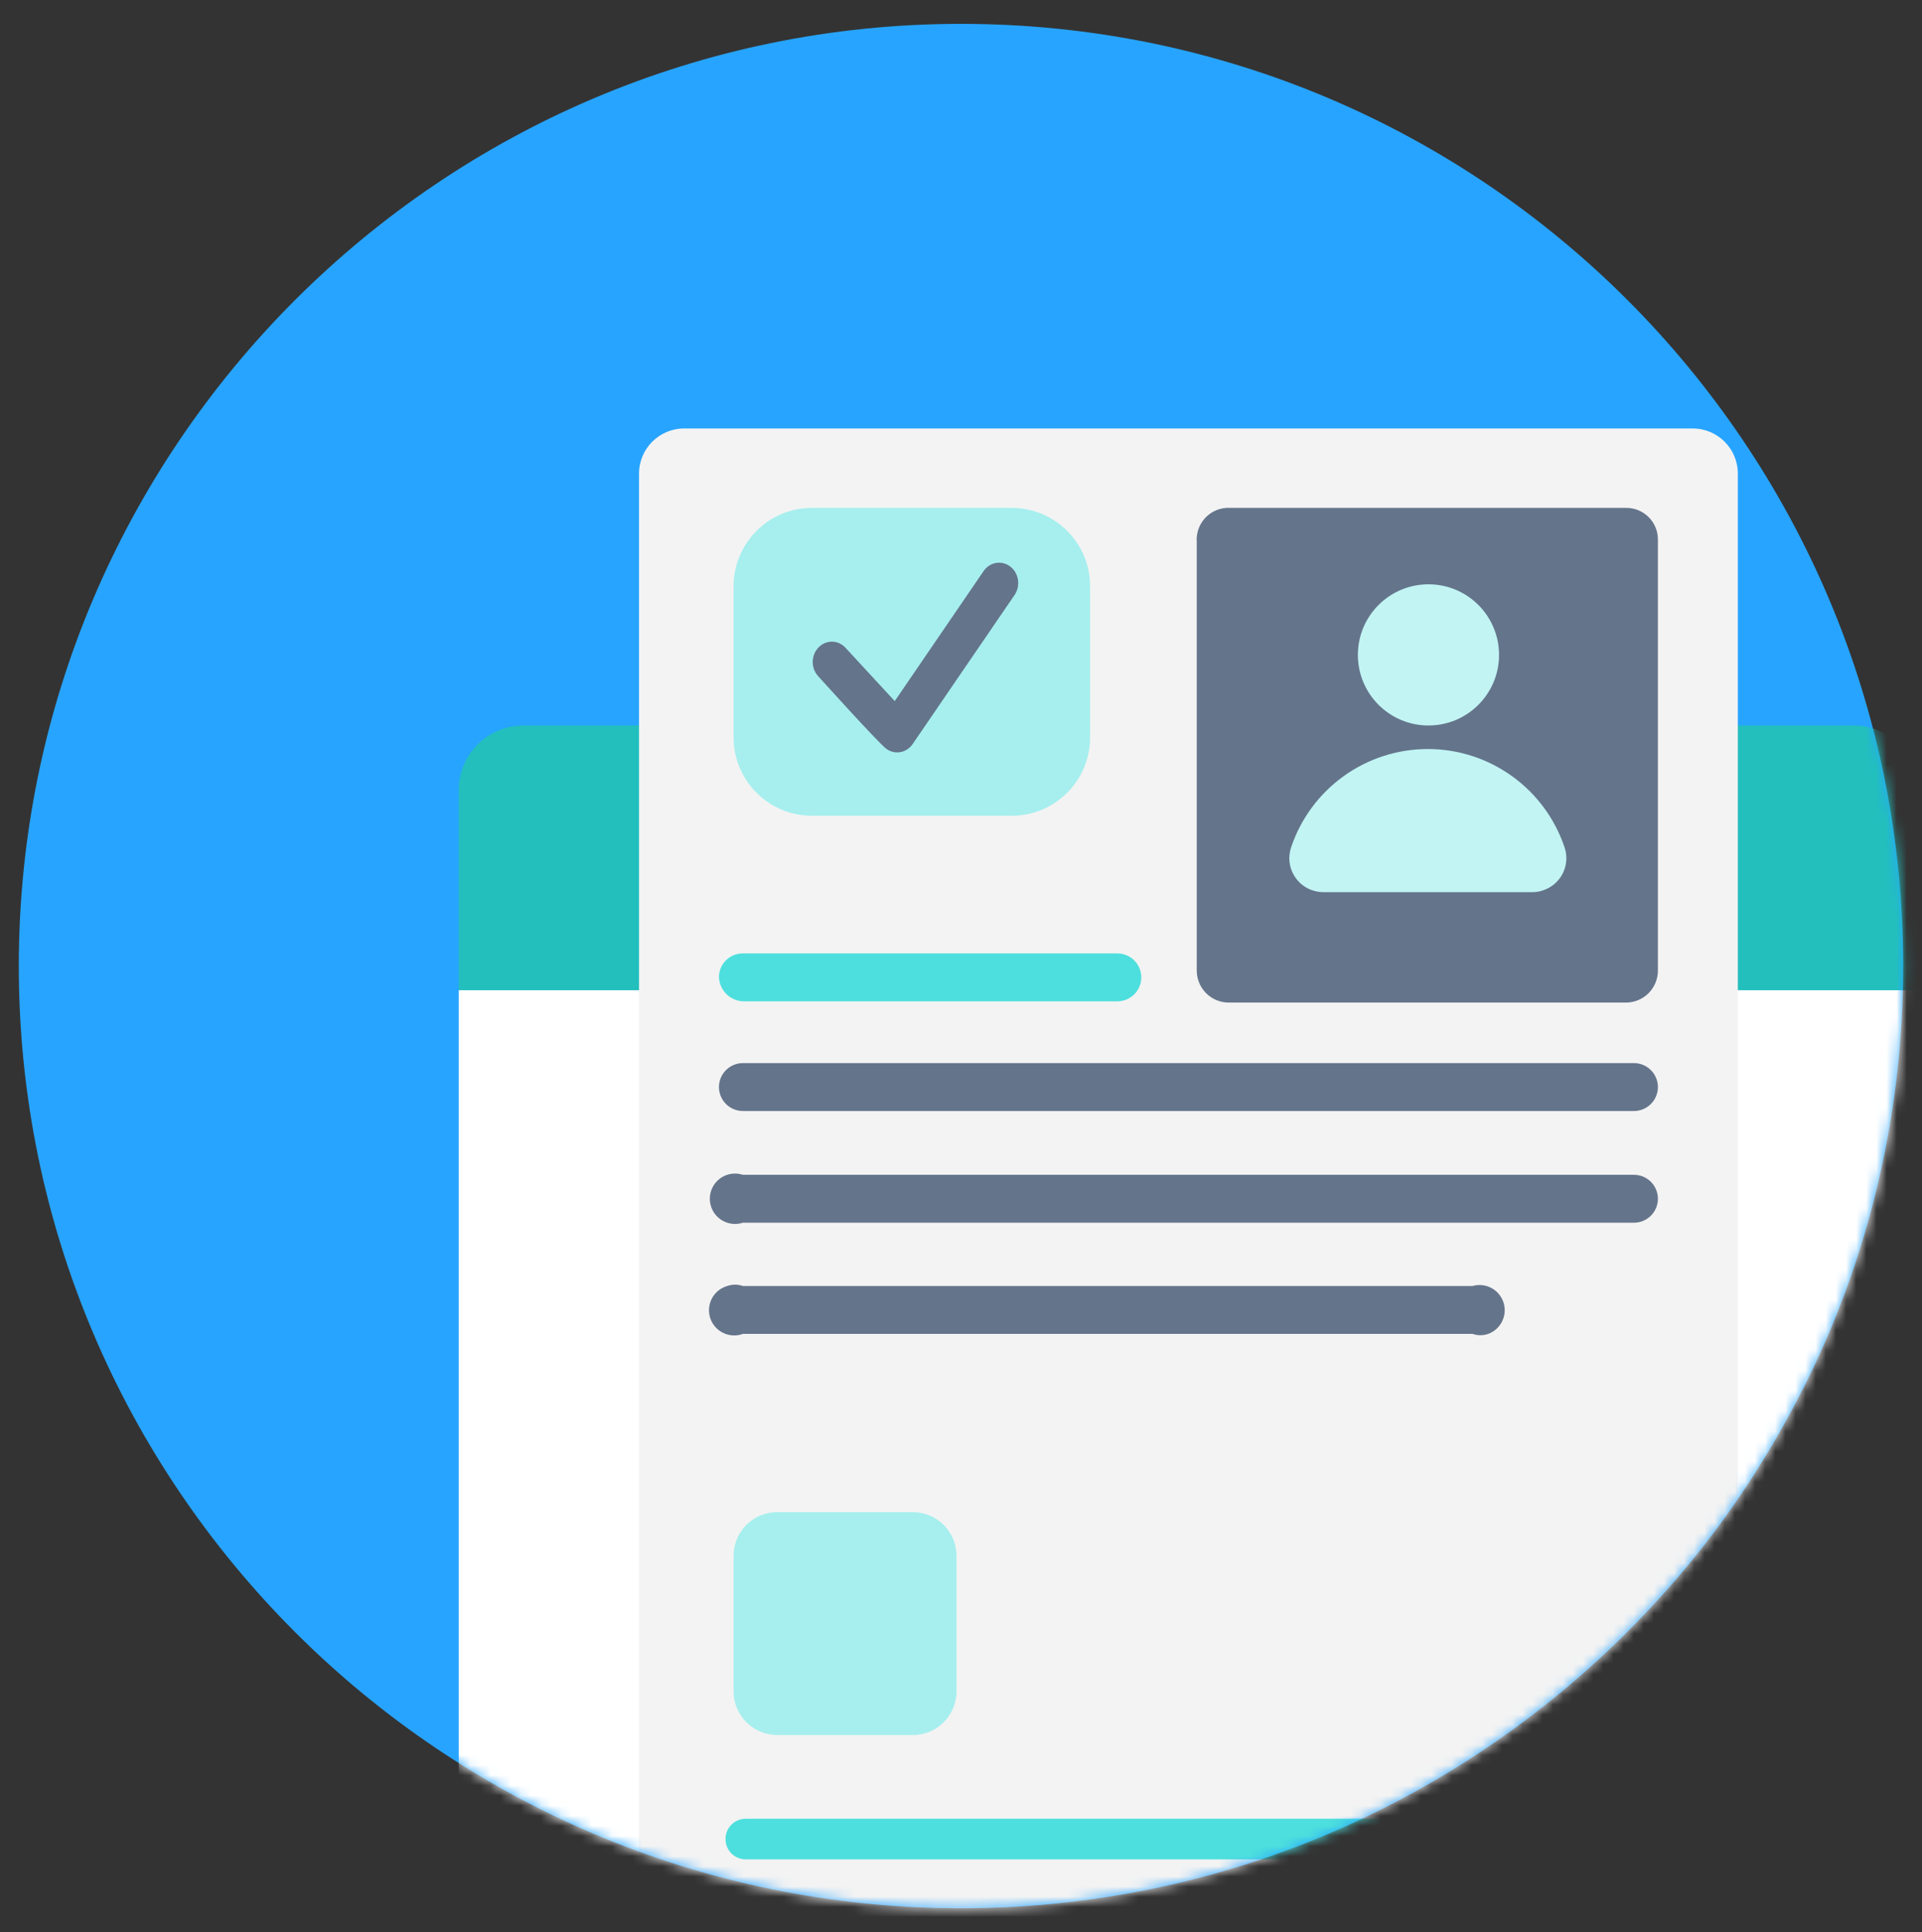
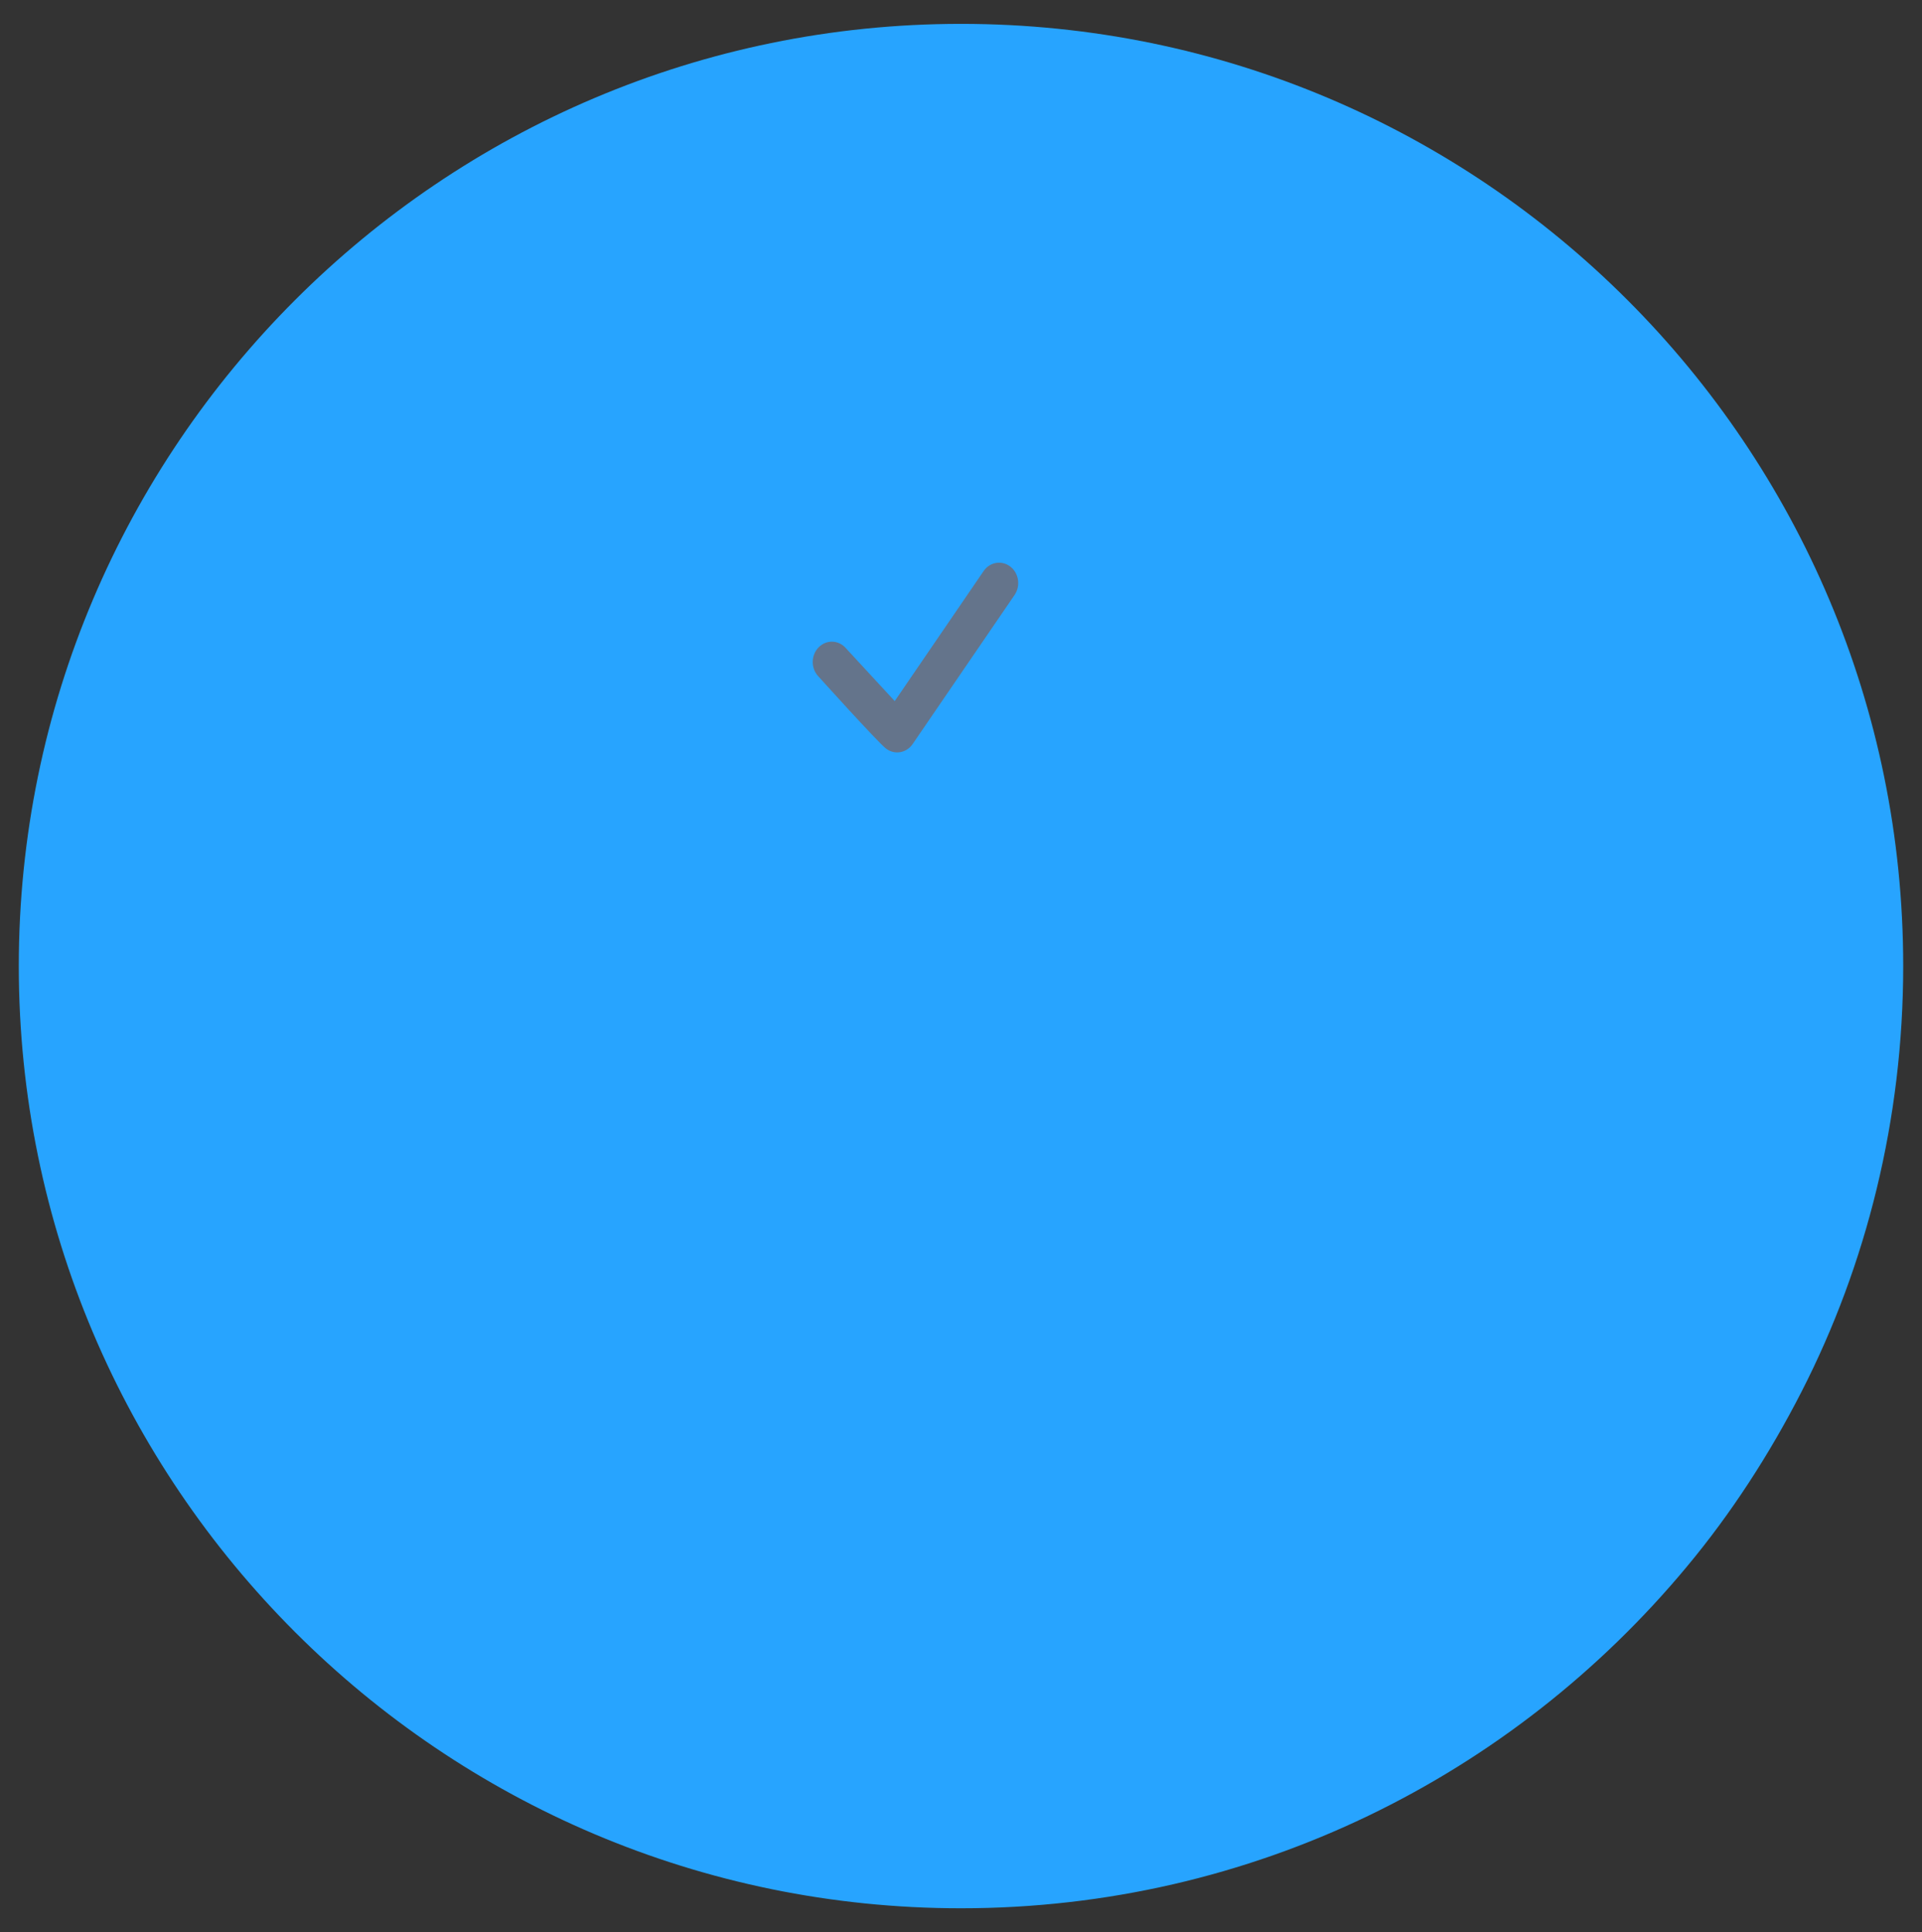
<svg xmlns="http://www.w3.org/2000/svg" width="190" height="191" viewBox="0 0 190 191" fill="none">
  <rect x="0" y="0" width="190" height="191" fill="#333333" stroke="none" />
  <path d="M188.142 95.501C188.142 110.637 184.504 125.044 178.1 137.56C174.898 143.818 171.114 149.64 166.748 154.879C149.575 175.545 123.816 188.643 95 188.643C43.626 188.643 1.858 146.875 1.858 95.501C1.858 44.127 43.626 2.359 95 2.359C146.519 2.359 188.142 44.127 188.142 95.501Z" fill="#27A4FF" />
  <mask id="mask0_6353_101997" style="mask-type:alpha" maskUnits="userSpaceOnUse" x="1" y="2" width="188" height="187">
-     <path d="M188.142 95.501C188.142 110.637 184.504 125.044 178.1 137.56C174.898 143.818 171.114 149.64 166.748 154.879C149.575 175.545 123.816 188.643 95 188.643C43.626 188.643 1.858 146.875 1.858 95.501C1.858 44.127 43.626 2.359 95 2.359C146.519 2.359 188.142 44.127 188.142 95.501Z" fill="#3E89ED" />
-   </mask>
+     </mask>
  <g mask="url(#mask0_6353_101997)">
    <path d="M189.616 97.888V193.001C189.616 194.694 188.943 196.317 187.747 197.513C186.55 198.71 184.927 199.382 183.235 199.382H51.731C50.039 199.382 48.416 198.71 47.219 197.513C46.022 196.317 45.35 194.694 45.35 193.001V97.888H189.616Z" fill="white" />
    <path d="M189.616 78.098V97.888H45.35V78.098C45.35 76.406 46.022 74.783 47.219 73.586C48.416 72.389 50.039 71.717 51.731 71.717H183.235C184.927 71.717 186.55 72.389 187.747 73.586C188.943 74.783 189.616 76.406 189.616 78.098Z" fill="#22BFBD" />
    <path d="M167.333 42.357H67.633C65.169 42.357 63.171 44.354 63.171 46.819V184.703C63.171 187.167 65.169 189.165 67.633 189.165H167.333C169.797 189.165 171.794 187.167 171.794 184.703V46.819C171.794 44.354 169.797 42.357 167.333 42.357Z" fill="#F3F3F3" />
    <path d="M118.305 95.946V53.573C118.275 53.161 118.326 52.746 118.456 52.353C118.586 51.961 118.793 51.597 119.064 51.285C119.335 50.972 119.665 50.716 120.035 50.531C120.405 50.347 120.809 50.237 121.221 50.208H160.727C161.141 50.202 161.551 50.278 161.935 50.431C162.319 50.585 162.668 50.813 162.963 51.103C163.257 51.393 163.491 51.739 163.651 52.12C163.811 52.501 163.893 52.911 163.893 53.324V95.946C163.893 96.785 163.559 97.59 162.966 98.184C162.372 98.778 161.567 99.111 160.727 99.111H121.471C121.055 99.111 120.643 99.029 120.259 98.87C119.875 98.711 119.526 98.478 119.232 98.184C118.938 97.89 118.705 97.541 118.546 97.157C118.387 96.773 118.305 96.361 118.305 95.946ZM161.525 109.829H73.44C72.812 109.829 72.21 109.579 71.766 109.135C71.322 108.691 71.072 108.089 71.072 107.461C71.072 106.833 71.322 106.231 71.766 105.787C72.21 105.343 72.812 105.093 73.44 105.093H161.525C162.153 105.093 162.755 105.343 163.199 105.787C163.643 106.231 163.893 106.833 163.893 107.461C163.893 108.089 163.643 108.691 163.199 109.135C162.755 109.579 162.153 109.829 161.525 109.829ZM161.525 120.871H73.44C73.066 120.994 72.668 121.026 72.278 120.965C71.889 120.905 71.519 120.753 71.2 120.522C70.881 120.291 70.621 119.987 70.442 119.636C70.263 119.285 70.169 118.897 70.169 118.503C70.169 118.109 70.263 117.72 70.442 117.369C70.621 117.018 70.881 116.715 71.2 116.484C71.519 116.253 71.889 116.101 72.278 116.04C72.668 115.979 73.066 116.012 73.44 116.135H161.525C162.153 116.135 162.755 116.384 163.199 116.828C163.643 117.272 163.893 117.875 163.893 118.503C163.893 119.131 163.643 119.733 163.199 120.177C162.755 120.621 162.153 120.871 161.525 120.871ZM145.573 131.862H73.44C73.126 131.978 72.791 132.029 72.456 132.013C72.122 131.996 71.793 131.913 71.492 131.766C71.19 131.62 70.921 131.415 70.701 131.162C70.481 130.91 70.313 130.615 70.209 130.297C70.105 129.978 70.067 129.642 70.096 129.308C70.125 128.974 70.221 128.649 70.378 128.353C70.535 128.057 70.751 127.796 71.012 127.585C71.272 127.375 71.573 127.219 71.895 127.127C72.395 126.952 72.94 126.952 73.44 127.127H145.573C146.193 126.95 146.858 127.02 147.427 127.323C147.997 127.626 148.426 128.137 148.627 128.75C148.827 129.363 148.781 130.03 148.5 130.61C148.219 131.191 147.723 131.64 147.118 131.862C146.618 132.037 146.073 132.037 145.573 131.862Z" fill="#64748B" />
    <path d="M71.073 96.618C71.07 96.31 71.127 96.005 71.242 95.72C71.356 95.434 71.526 95.174 71.742 94.954C71.957 94.734 72.213 94.559 72.496 94.438C72.779 94.317 73.083 94.254 73.391 94.25H110.454C110.765 94.25 111.073 94.311 111.36 94.43C111.648 94.549 111.909 94.724 112.129 94.944C112.348 95.164 112.523 95.425 112.642 95.712C112.761 95.999 112.822 96.307 112.822 96.618C112.822 96.929 112.761 97.237 112.642 97.524C112.523 97.811 112.348 98.073 112.129 98.292C111.909 98.512 111.648 98.687 111.36 98.806C111.073 98.925 110.765 98.986 110.454 98.986H73.441C72.823 98.956 72.238 98.697 71.8 98.259C71.362 97.821 71.103 97.236 71.073 96.618Z" fill="#4DDFDD" />
-     <path d="M100.011 50.208H80.27C75.989 50.208 72.519 53.678 72.519 57.96V72.89C72.519 77.171 75.989 80.641 80.27 80.641H100.011C104.292 80.641 107.762 77.171 107.762 72.89V57.96C107.762 53.678 104.292 50.208 100.011 50.208Z" fill="#A6EFEE" />
    <path d="M90.24 149.484H76.831C74.449 149.484 72.519 151.414 72.519 153.796V167.205C72.519 169.587 74.449 171.517 76.831 171.517H90.24C92.622 171.517 94.552 169.587 94.552 167.205V153.796C94.552 151.414 92.622 149.484 90.24 149.484Z" fill="#A6EFEE" />
    <path d="M157.313 179.793H73.715C72.613 179.793 71.721 180.686 71.721 181.787V181.812C71.721 182.913 72.613 183.806 73.715 183.806H157.313C158.414 183.806 159.307 182.913 159.307 181.812V181.787C159.307 180.686 158.414 179.793 157.313 179.793Z" fill="#4DDFDD" />
-     <path d="M141.211 71.719C145.066 71.719 148.19 68.595 148.19 64.74C148.19 60.886 145.066 57.761 141.211 57.761C137.357 57.761 134.232 60.886 134.232 64.74C134.232 68.595 137.357 71.719 141.211 71.719Z" fill="#C1F4F3" />
    <path d="M151.555 88.194H130.892C130.444 88.204 129.999 88.124 129.582 87.96C129.165 87.795 128.785 87.549 128.464 87.236C128.144 86.922 127.889 86.548 127.716 86.135C127.542 85.721 127.453 85.278 127.453 84.829C127.46 84.474 127.519 84.121 127.627 83.782C128.575 80.946 130.391 78.48 132.817 76.733C135.244 74.985 138.159 74.045 141.149 74.045C144.139 74.045 147.054 74.985 149.48 76.733C151.907 78.48 153.723 80.946 154.671 83.782C154.811 84.201 154.866 84.644 154.834 85.084C154.802 85.525 154.682 85.954 154.483 86.349C154.284 86.743 154.008 87.093 153.672 87.38C153.337 87.667 152.947 87.884 152.527 88.02C152.215 88.13 151.886 88.189 151.555 88.194Z" fill="#C1F4F3" />
  </g>
  <path d="M99.875 56.011C99.03 55.356 97.849 55.557 97.234 56.455L88.449 69.307L83.61 64.067C82.898 63.257 81.701 63.218 80.939 63.98C80.178 64.736 80.139 66.011 80.856 66.816C80.856 66.816 86.735 73.34 87.58 73.994C88.425 74.648 89.606 74.448 90.222 73.55L100.295 58.818C100.91 57.915 100.72 56.66 99.875 56.011Z" fill="#64748B" />
</svg>